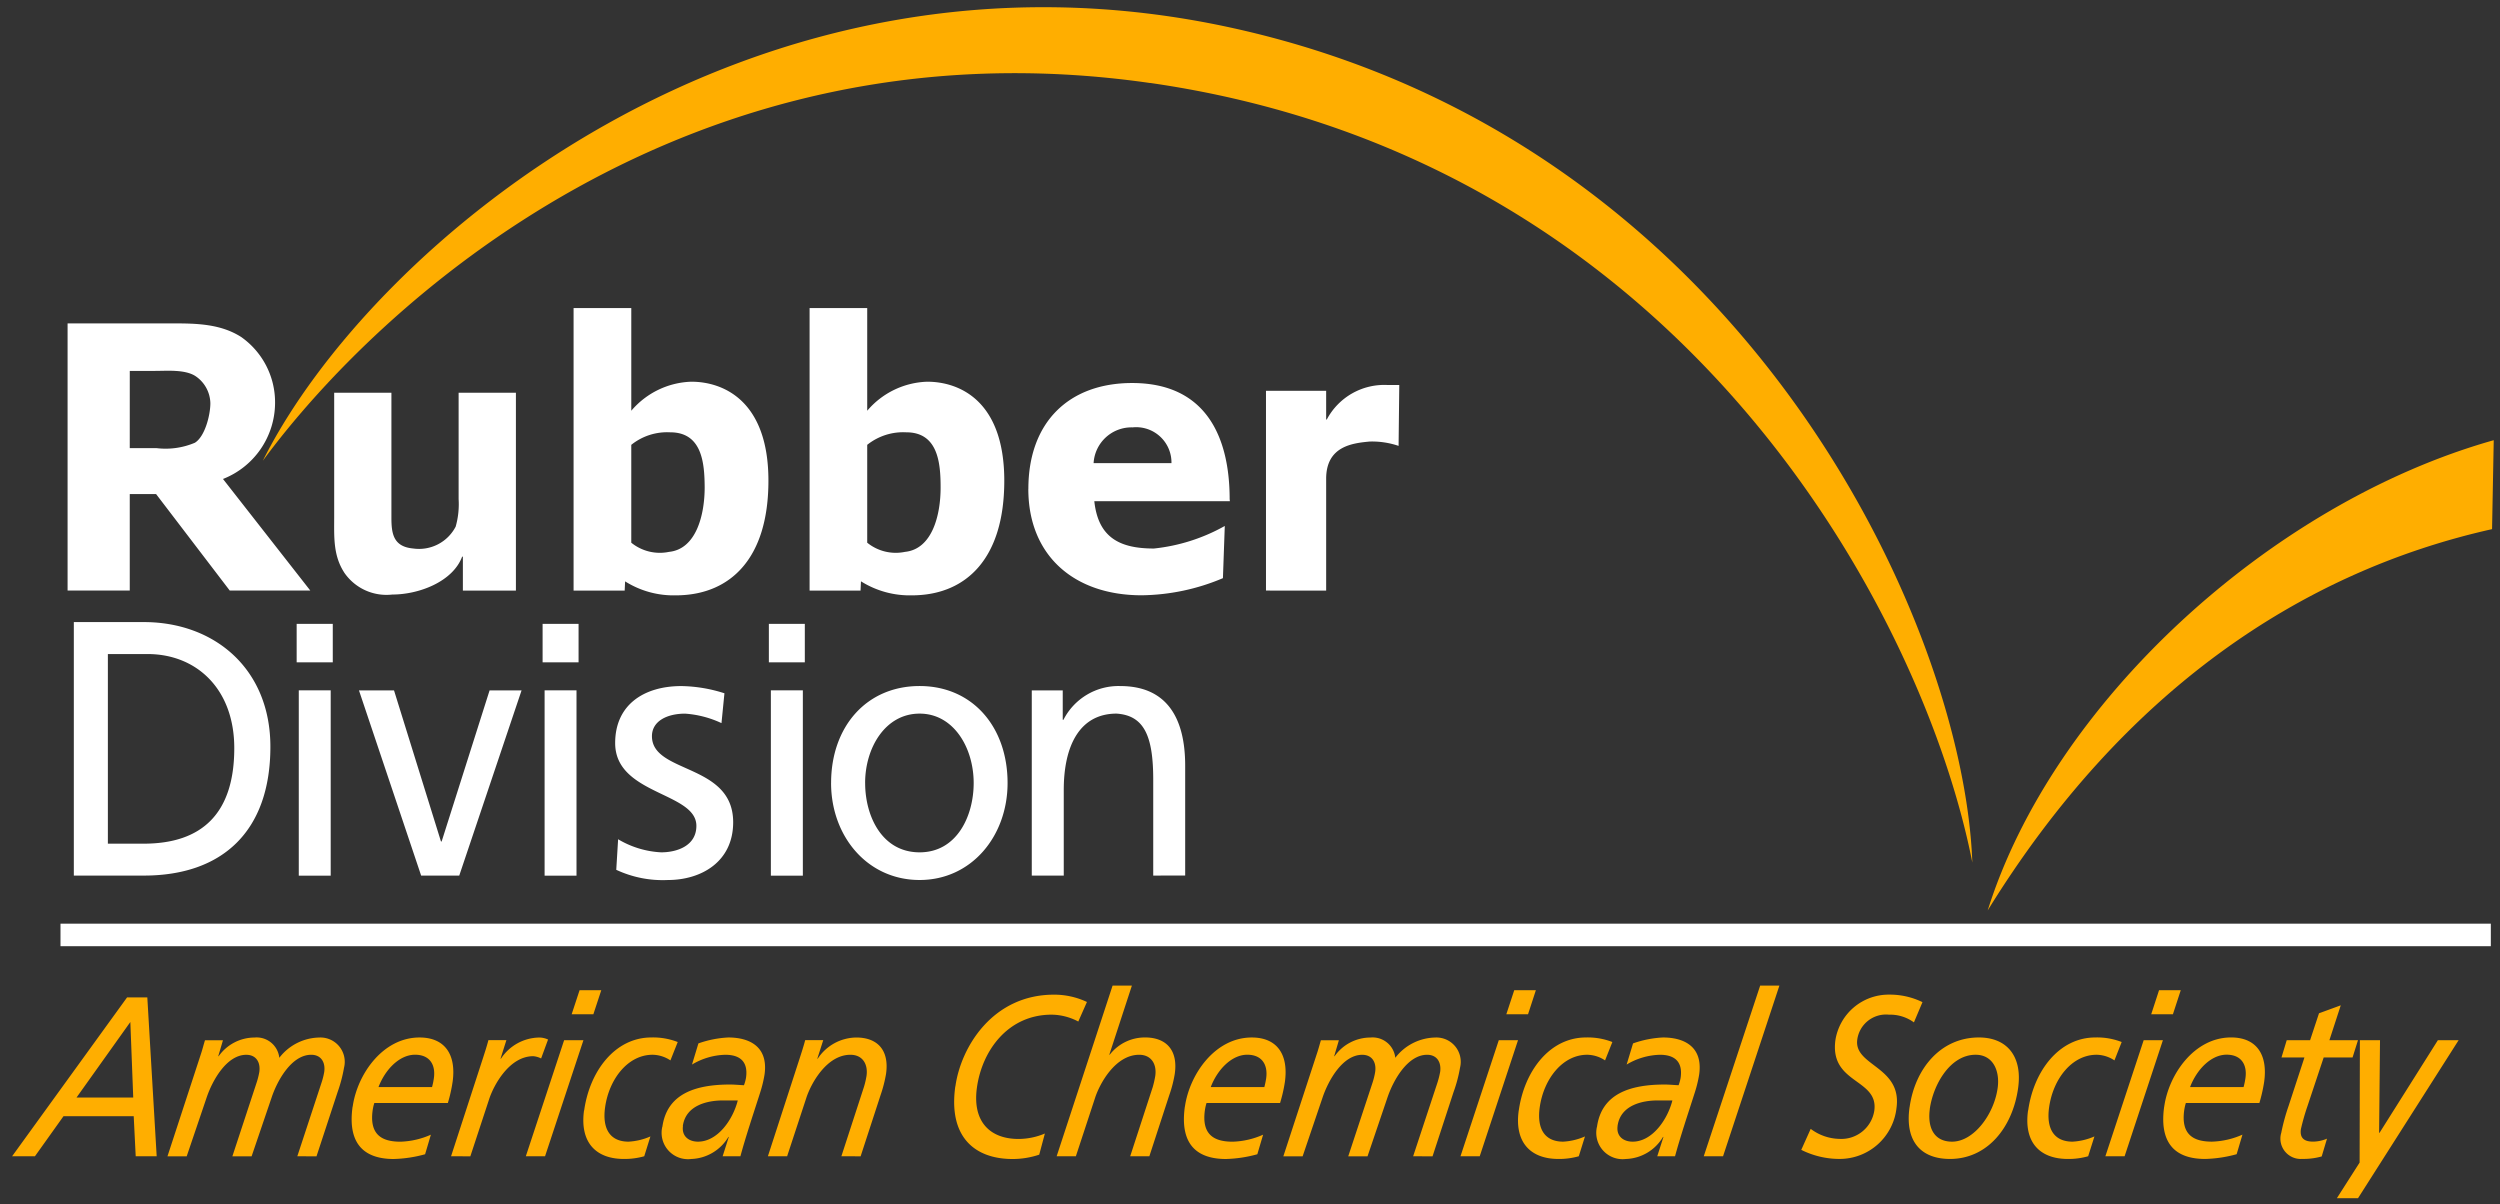
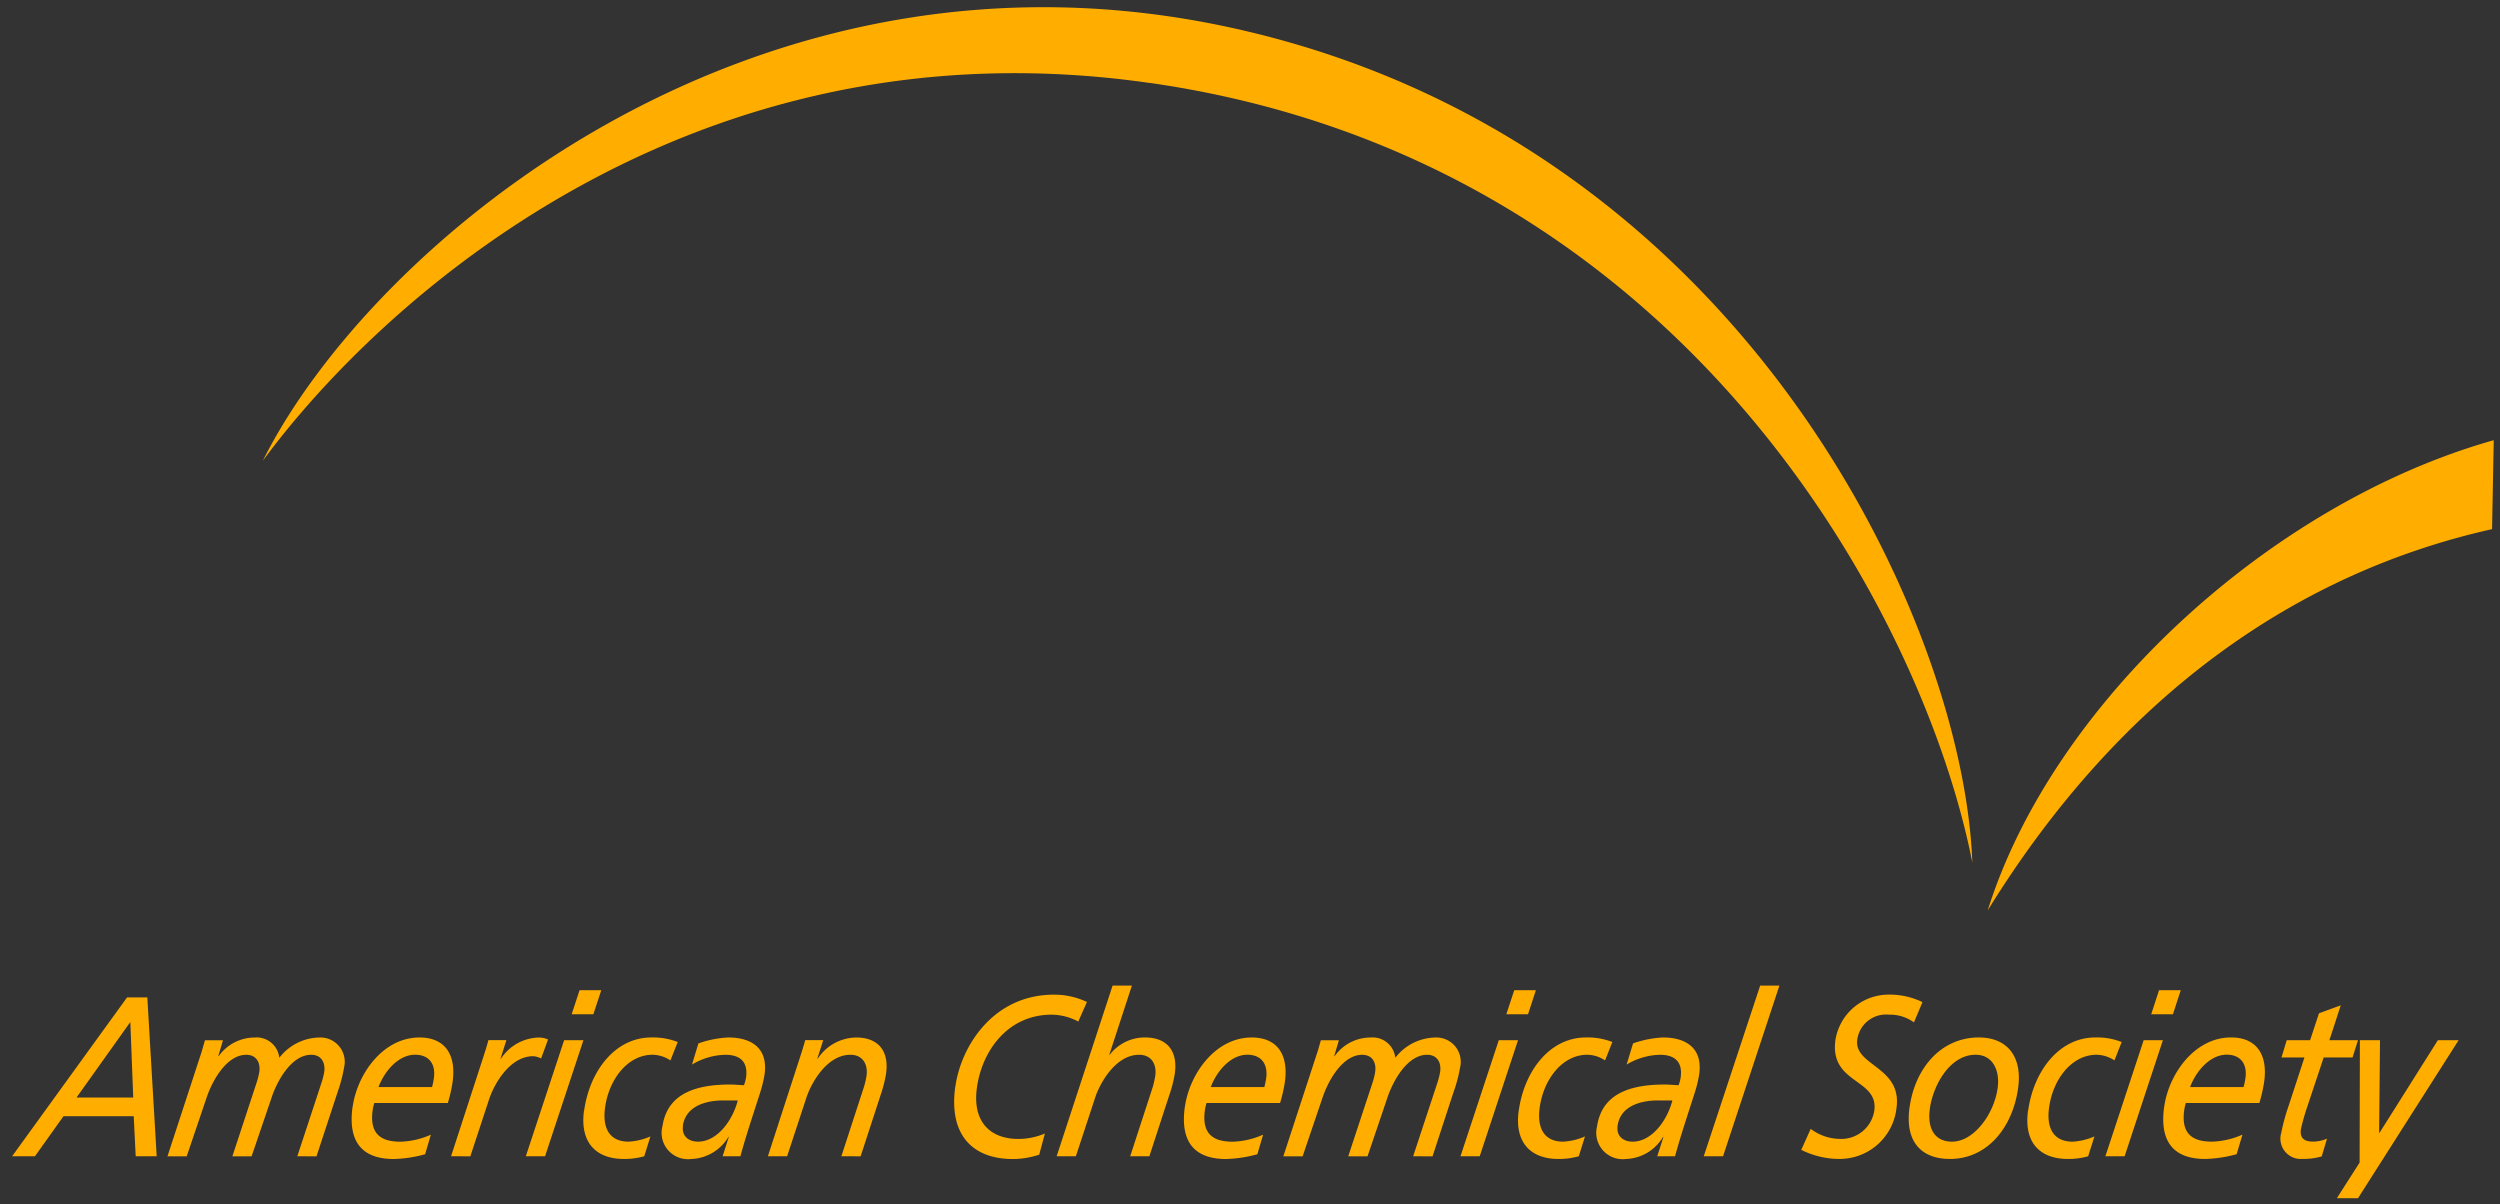
<svg xmlns="http://www.w3.org/2000/svg" width="202.385" height="97.498" viewBox="0 0 202.385 97.498">
  <rect x="0" y="0" width="202.385" height="97.498" fill="#333333" stroke="none" />
  <g id="RD_Logo_for_Footer" data-name="RD Logo for Footer" transform="translate(-99.021 -2239.031)">
-     <path id="Path_1602" data-name="Path 1602" d="M11094,22184.377v-1.826h196.745v1.826Zm62.384-13.213c0-4.559,2.862-7.85,7.166-7.85,4.265,0,7.12,3.291,7.12,7.85,0,4.293-2.911,7.852-7.12,7.852C11159.3,22179.016,11156.382,22175.457,11156.382,22171.164Zm2.756,0c0,2.674,1.354,5.613,4.41,5.613,3.018,0,4.376-2.939,4.376-5.613,0-2.85-1.62-5.617-4.376-5.617C11160.77,22165.547,11159.138,22168.314,11159.138,22171.164Zm-20.148,7.027.15-2.473a7.543,7.543,0,0,0,3.485,1.059c1.286,0,2.851-.529,2.851-2.145,0-2.738-6.575-2.5-6.575-6.7,0-3.117,2.349-4.615,5.361-4.615a11.918,11.918,0,0,1,3.485.584l-.239,2.416a8.284,8.284,0,0,0-2.945-.768c-1.437,0-2.684.59-2.684,1.826,0,3.057,6.575,2.172,6.575,6.965,0,3.207-2.589,4.678-5.289,4.678A8.879,8.879,0,0,1,11138.989,22178.191Zm12.516.473v-15h2.589v15Zm-18.317,0v-15h2.583v15Zm-19.9,0v-15h2.584v15Zm69.171-.006v-7.756c0-3.5-.712-5.205-2.967-5.355-2.945,0-4.276,2.533-4.276,6.18v6.932h-2.589v-14.992h2.506v2.383h.056a5,5,0,0,1,4.6-2.734c3.635,0,5.256,2.41,5.256,6.441v8.9Zm-59.266,0-5.033-14.992H11121l3.8,12.23h.056l3.881-12.23h2.589l-5.045,14.992Zm-28.116,0v-20.521h5.667c5.7,0,10.245,3.764,10.245,10.088,0,6.877-3.914,10.434-10.245,10.434Zm2.756-2.582h2.89c4.732,0,7.343-2.445,7.343-7.734,0-4.793-3.056-7.617-7.021-7.617h-3.212Zm53.51-14.678v-3.117h2.911v3.117Zm-18.317,0v-3.117h2.912v3.117Zm-19.91,0v-3.117h2.924v3.117Zm45.683-6.562-.034.75h-4.125v-22.871h4.665v8.313a6.643,6.643,0,0,1,4.855-2.35c2.556,0,6.241,1.486,6.241,8.012,0,6.414-3.163,9.125-7.115,9.275-.106.006-.206.006-.3.006A7.409,7.409,0,0,1,11158.8,22154.836Zm.506-11.041v7.916a3.667,3.667,0,0,0,3.057.742c2.211-.225,2.89-2.99,2.884-5.223,0-1.949-.2-4.455-2.777-4.455A4.656,4.656,0,0,0,11159.3,22143.795Zm-19.6,11.041-.034.75h-4.137v-22.871h4.672v8.313a6.645,6.645,0,0,1,4.86-2.35c2.538,0,6.241,1.486,6.241,8.012,0,6.414-3.168,9.125-7.132,9.275-.095.006-.189.006-.3.006A7.35,7.35,0,0,1,11139.7,22154.836Zm.5-11.041v7.916a3.667,3.667,0,0,0,3.057.742c2.2-.225,2.884-2.99,2.884-5.223-.012-1.949-.2-4.455-2.79-4.455A4.631,4.631,0,0,0,11140.2,22143.795Zm32.146,3.563c0-5.422,3.3-8.574,8.4-8.574,6.086,0,7.895,4.516,7.895,9.4l.018.168h-10.974c.317,2.945,2.054,3.83,4.826,3.83a14.841,14.841,0,0,0,5.735-1.826l-.15,4.225a17.33,17.33,0,0,1-6.592,1.387C11176.086,22155.965,11172.35,22152.781,11172.35,22147.357Zm5.284-2.088h6.3a2.859,2.859,0,0,0-3.151-2.895A3.073,3.073,0,0,0,11177.634,22145.27Zm-60.681,8.836c-.892-1.387-.8-2.9-.8-4.443v-10.094h4.633v10.094c0,1.287.133,2.373,1.771,2.518a3.34,3.34,0,0,0,3.43-1.771,6.631,6.631,0,0,0,.239-2.227v-8.613h4.638v16.018h-4.293v-2.744h-.062c-.751,2.016-3.484,3.063-5.65,3.063A4.138,4.138,0,0,1,11116.953,22154.105Zm74.633,1.48v-16.174h4.871v2.328h.051a5.26,5.26,0,0,1,4.921-2.795h.947l-.056,4.928a6.715,6.715,0,0,0-2.333-.352c-1.358.129-3.53.352-3.53,3.012v9.053Zm-83.887,0-5.963-7.811h-2.132v7.811h-5.033v-21.629h8.5c1.92,0,3.88.033,5.551,1.1a6.461,6.461,0,0,1,2.744,5.395,6.64,6.64,0,0,1-4.215,6.1l7.065,9.029Zm-8.095-11.529h2.183a6.067,6.067,0,0,0,3.09-.439c.818-.508,1.252-2.25,1.252-3.2a2.71,2.71,0,0,0-1.229-2.209c-.853-.535-2.294-.406-3.246-.406h-2.049Z" transform="translate(-10990.082 -19868.746)" fill="#fff" stroke="rgba(0,0,0,0)" stroke-width="1" />
    <path id="Path_1601" data-name="Path 1601" d="M11282.2,22229.139l1.841-2.885.022-9.908h1.629l-.073,7.5h.034l4.725-7.5h1.68l-8.146,12.793Zm-4.508-5.262a16.4,16.4,0,0,1,.6-2.209l1.283-3.922h-1.858l.424-1.4h1.892l.72-2.176,1.763-.646-.92,2.822h2.314l-.44,1.4h-2.338l-1.344,4.033a18.2,18.2,0,0,0-.5,1.77c-.089.658.189,1.01.987,1.01a2.987,2.987,0,0,0,1.127-.24l-.43,1.439a5.4,5.4,0,0,1-1.556.2A1.649,1.649,0,0,1,11277.688,22223.877Zm-9.468-2.152c.363-2.6,2.427-5.6,5.412-5.6,2.036,0,2.99,1.361,2.678,3.594a12.718,12.718,0,0,1-.386,1.711h-5.952a3.776,3.776,0,0,0-.134.586c-.273,1.977.742,2.545,2.248,2.545a6.535,6.535,0,0,0,2.466-.568l-.469,1.584a10.415,10.415,0,0,1-2.561.385C11269.47,22225.959,11267.757,22225.039,11268.22,22221.725Zm2.1-1.584h4.324a5.726,5.726,0,0,0,.15-.721c.156-1.1-.346-1.9-1.523-1.9C11271.991,22217.523,11270.842,22218.756,11270.317,22220.141Zm-13.115,1.9c.446-3.191,2.5-5.914,5.434-5.914a5.435,5.435,0,0,1,2.137.369l-.586,1.488a2.669,2.669,0,0,0-1.445-.457c-2.008,0-3.525,1.969-3.844,4.256-.245,1.746.407,2.779,1.9,2.779a5.135,5.135,0,0,0,1.769-.424l-.508,1.605a5.736,5.736,0,0,1-1.651.219C11258.161,22225.959,11256.839,22224.631,11257.2,22222.037Zm-9.6-.258c.436-3.135,2.516-5.656,5.612-5.656,2.276,0,3.537,1.529,3.174,4.105-.446,3.186-2.487,5.73-5.522,5.73C11248.549,22225.959,11247.216,22224.559,11247.606,22221.779Zm1.64.129c-.206,1.49.324,2.65,1.8,2.65,1.757,0,3.392-2.209,3.688-4.33.2-1.4-.368-2.705-1.78-2.705C11250.887,22217.523,11249.52,22219.955,11249.246,22221.908Zm-10.409,3.314.764-1.7a3.99,3.99,0,0,0,2.326.811,2.7,2.7,0,0,0,2.823-2.283c.362-2.615-3.643-2.152-3.146-5.729a4.363,4.363,0,0,1,4.346-3.666,6.013,6.013,0,0,1,2.7.609l-.692,1.639a3.266,3.266,0,0,0-2.02-.625,2.349,2.349,0,0,0-2.566,2.01c-.3,2.152,3.644,2.17,3.175,5.545a4.629,4.629,0,0,1-4.575,4.123A6.88,6.88,0,0,1,11238.837,22225.223Zm-16.536-1.863c.374-2.668,2.65-3.426,5.49-3.426.329,0,.736.039,1.115.057a3.116,3.116,0,0,0,.167-.609c.19-1.344-.535-1.857-1.679-1.857a5.5,5.5,0,0,0-2.694.793l.519-1.713a8.462,8.462,0,0,1,2.421-.48c1.707,0,3.247.736,2.935,2.984a9.95,9.95,0,0,1-.356,1.473c-.559,1.752-1.149,3.5-1.6,5.16h-1.439l.5-1.566h-.034a3.626,3.626,0,0,1-3,1.785A2.136,2.136,0,0,1,11222.3,22223.359Zm1.668-.072c-.117.83.469,1.271,1.217,1.271,1.573,0,2.812-1.752,3.219-3.336h-1.194C11226.033,22221.223,11224.209,22221.574,11223.969,22223.287Zm-8-1.25c.446-3.191,2.5-5.914,5.439-5.914a5.473,5.473,0,0,1,2.137.369l-.591,1.488a2.654,2.654,0,0,0-1.445-.457c-2,0-3.525,1.969-3.844,4.256-.245,1.746.407,2.779,1.9,2.779a5.068,5.068,0,0,0,1.763-.424l-.5,1.605a5.8,5.8,0,0,1-1.657.219C11216.935,22225.959,11215.606,22224.631,11215.969,22222.037Zm-27.028-.312c.368-2.6,2.427-5.6,5.411-5.6,2.042,0,2.99,1.361,2.684,3.594a12,12,0,0,1-.391,1.711h-5.953a3.776,3.776,0,0,0-.134.586c-.273,1.977.742,2.545,2.248,2.545a6.51,6.51,0,0,0,2.466-.568l-.468,1.584a10.425,10.425,0,0,1-2.556.385C11190.189,22225.959,11188.477,22225.039,11188.94,22221.725Zm2.1-1.584h4.33a7,7,0,0,0,.15-.721c.15-1.1-.352-1.9-1.529-1.9C11192.711,22217.523,11191.562,22218.756,11191.037,22220.141Zm-20.68-.057c.435-3.152,2.99-7.426,7.982-7.426a6.189,6.189,0,0,1,2.667.592l-.7,1.584a4.707,4.707,0,0,0-2.158-.557c-3.515,0-5.624,2.879-6.048,5.9-.391,2.816,1.11,4.162,3.364,4.162a5.506,5.506,0,0,0,2.137-.441l-.458,1.713a6.809,6.809,0,0,1-2.17.352C11171.892,22225.959,11169.788,22224.15,11170.357,22220.084Zm-23.722,3.275c.374-2.668,2.65-3.426,5.49-3.426.329,0,.736.039,1.115.057a3.185,3.185,0,0,0,.168-.609c.189-1.344-.536-1.857-1.68-1.857a5.5,5.5,0,0,0-2.694.793l.519-1.713a8.462,8.462,0,0,1,2.421-.48c1.707,0,3.247.736,2.935,2.984a9.95,9.95,0,0,1-.356,1.473c-.559,1.752-1.149,3.5-1.6,5.16h-1.439l.5-1.566h-.033a3.643,3.643,0,0,1-3,1.785A2.136,2.136,0,0,1,11146.636,22223.359Zm1.668-.072c-.117.83.469,1.271,1.217,1.271,1.573,0,2.817-1.752,3.219-3.336h-1.194C11150.368,22221.223,11148.544,22221.574,11148.3,22223.287Zm-8-1.25c.446-3.191,2.5-5.914,5.439-5.914a5.473,5.473,0,0,1,2.137.369l-.591,1.488a2.669,2.669,0,0,0-1.445-.457c-2,0-3.525,1.969-3.844,4.256-.245,1.746.407,2.779,1.9,2.779a5.068,5.068,0,0,0,1.769-.424l-.5,1.605a5.8,5.8,0,0,1-1.656.219C11141.27,22225.959,11139.947,22224.631,11140.3,22222.037Zm-18.738-.312c.362-2.6,2.427-5.6,5.411-5.6,2.036,0,2.99,1.361,2.678,3.594a11.88,11.88,0,0,1-.385,1.711h-5.953a3.892,3.892,0,0,0-.134.586c-.273,1.977.742,2.545,2.248,2.545a6.51,6.51,0,0,0,2.466-.568l-.468,1.584a10.425,10.425,0,0,1-2.556.385C11122.814,22225.959,11121.1,22225.039,11121.565,22221.725Zm2.1-1.584h4.323a5.558,5.558,0,0,0,.15-.721c.156-1.1-.346-1.9-1.522-1.9C11125.336,22217.523,11124.188,22218.756,11123.663,22220.141Zm139.787,5.6,3.1-9.395h1.557l-3.1,9.395Zm-32.513,0,4.568-13.818h1.557l-4.563,13.818Zm-19.693,0,3.1-9.395h1.557l-3.1,9.395Zm-3.833,0,1.964-5.951a6.9,6.9,0,0,0,.224-.883c.105-.775-.257-1.383-1.055-1.383-1.573,0-2.739,2.041-3.225,3.5l-1.6,4.719h-1.562l1.964-5.951a5.711,5.711,0,0,0,.217-.883c.112-.775-.251-1.383-1.048-1.383-1.573,0-2.739,2.041-3.225,3.5l-1.6,4.719h-1.562l2.722-8.328c.112-.33.2-.664.318-1.066h1.456l-.38,1.289h.034a3.558,3.558,0,0,1,2.9-1.512,1.847,1.847,0,0,1,2.014,1.641,4.175,4.175,0,0,1,3.225-1.641,1.97,1.97,0,0,1,2.014,2.449,11.461,11.461,0,0,1-.524,1.969l-1.7,5.2Zm-22.906,0,1.83-5.617a7.97,7.97,0,0,0,.2-.887c.14-.977-.34-1.713-1.3-1.713-1.925,0-3.19,2.32-3.57,3.48l-1.557,4.736h-1.556l4.529-13.818h1.563l-1.83,5.6h.033a3.592,3.592,0,0,1,2.868-1.4c1.64,0,2.683.959,2.4,2.945a10.12,10.12,0,0,1-.441,1.713l-1.617,4.959Zm-23.381,0,1.83-5.623a6.713,6.713,0,0,0,.206-.881c.14-.977-.34-1.713-1.3-1.713-1.925,0-3.19,2.32-3.57,3.48l-1.557,4.736h-1.557l2.583-7.961c.123-.385.29-.881.436-1.439h1.462l-.48,1.5h.034a3.781,3.781,0,0,1,3.13-1.713c1.64,0,2.683.959,2.4,2.945a10.869,10.869,0,0,1-.441,1.713l-1.617,4.959Zm-25.545,0,3.1-9.395h1.563l-3.107,9.395Zm-6.053,0,2.588-7.961c.123-.385.29-.881.436-1.439h1.456l-.475,1.5h.034a3.77,3.77,0,0,1,3.124-1.713,1.722,1.722,0,0,1,.691.162l-.563,1.533a1.7,1.7,0,0,0-.636-.184c-1.925,0-3.191,2.32-3.57,3.477l-1.523,4.629Zm-12.446,0,1.958-5.951a5.872,5.872,0,0,0,.223-.883c.106-.775-.257-1.383-1.054-1.383-1.573,0-2.739,2.041-3.22,3.5l-1.606,4.719h-1.557l1.958-5.951a6.024,6.024,0,0,0,.224-.883c.105-.775-.257-1.383-1.055-1.383-1.573,0-2.739,2.041-3.225,3.5l-1.6,4.719h-1.557l2.723-8.328c.111-.33.189-.664.313-1.066h1.456l-.38,1.289h.033a3.569,3.569,0,0,1,2.9-1.512,1.846,1.846,0,0,1,2.009,1.641,4.176,4.176,0,0,1,3.229-1.641,1.969,1.969,0,0,1,2.009,2.449,11.968,11.968,0,0,1-.519,1.969l-1.708,5.2Zm-13.083,0-.161-3.242h-5.685l-2.311,3.242H11094l9.306-12.859h1.641l.758,12.859Zm-4.792-4.754h4.592l-.234-6.115Zm167.955-6.74.636-1.951h1.758l-.637,1.951Zm-52.206,0,.642-1.951h1.751l-.636,1.951Zm-75.665,0,.642-1.951h1.757l-.642,1.951Zm155.6-46.465-.135,7.191c-15.5,3.465-29.9,13.148-40.831,30.867C11259.188,22189.088,11276.767,22172.893,11294.893,22167.777Zm-108.781-28.926c-37.5-5.4-62.549,17.992-71.821,30.582,8.714-17.437,39.515-43.67,78.605-35.012,41.244,9.133,59.1,48.162,59.787,67.537C11248.806,22182.166,11229.537,22145.1,11186.111,22138.852Z" transform="translate(-10994 -19893.109)" fill="#ffae00" stroke="rgba(0,0,0,0)" stroke-width="1" />
  </g>
</svg>